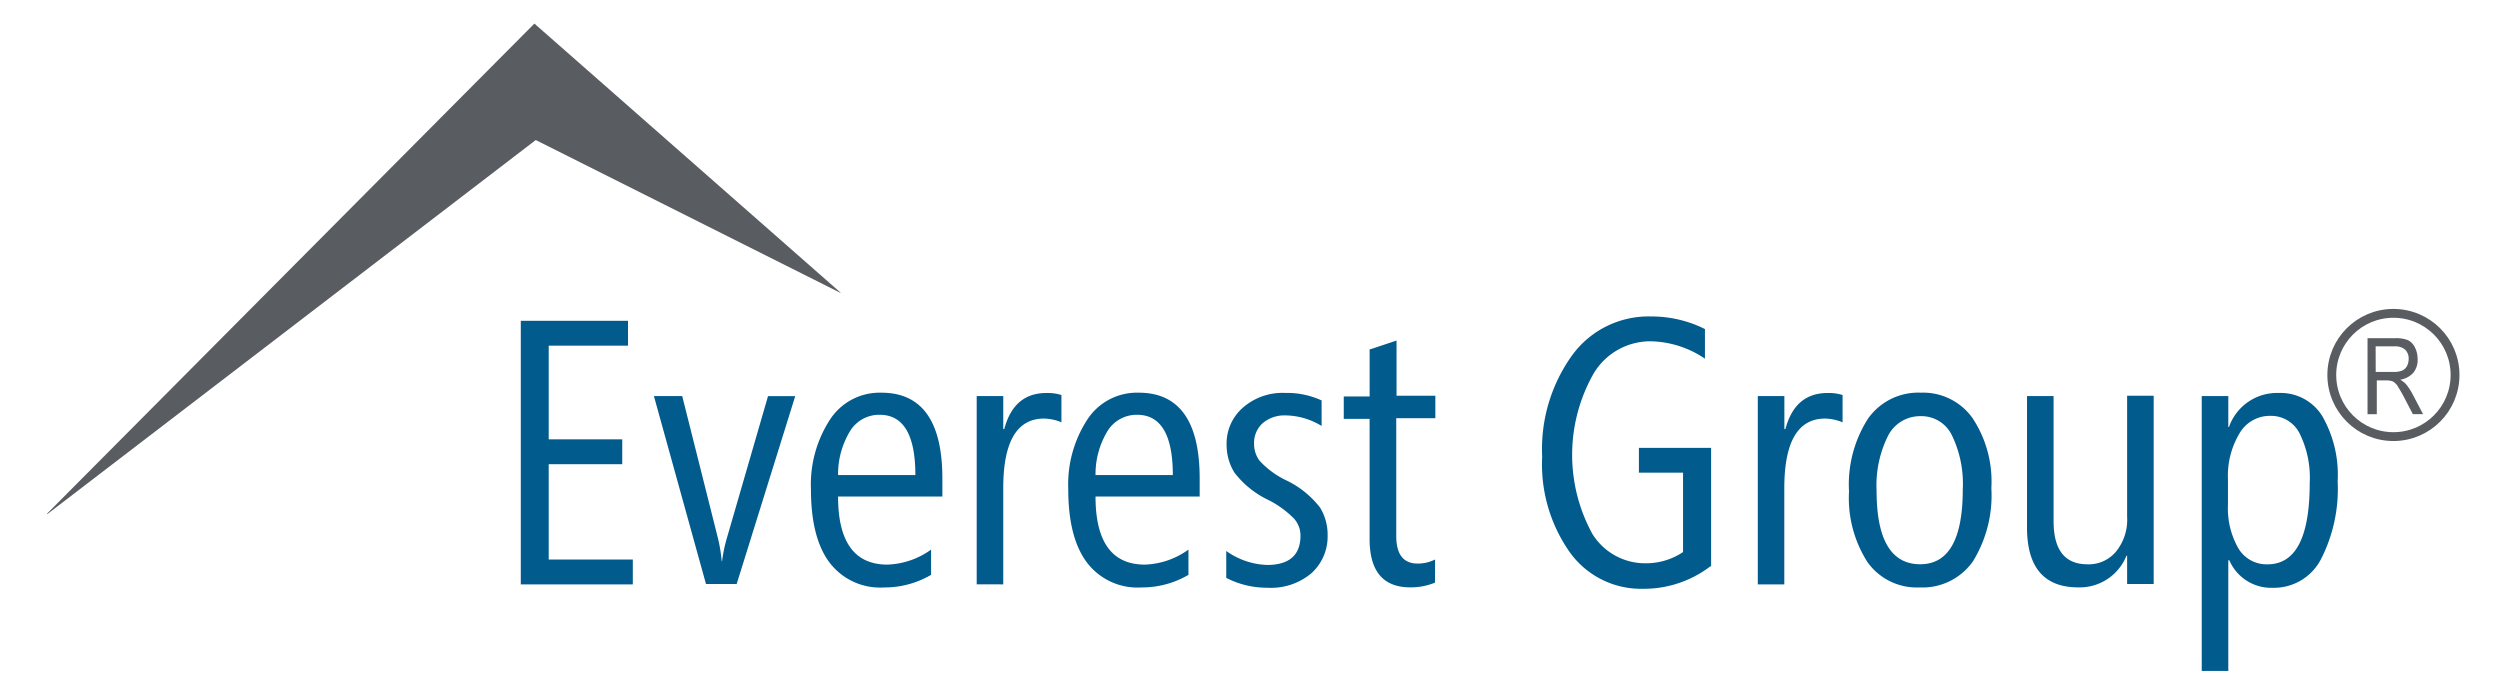
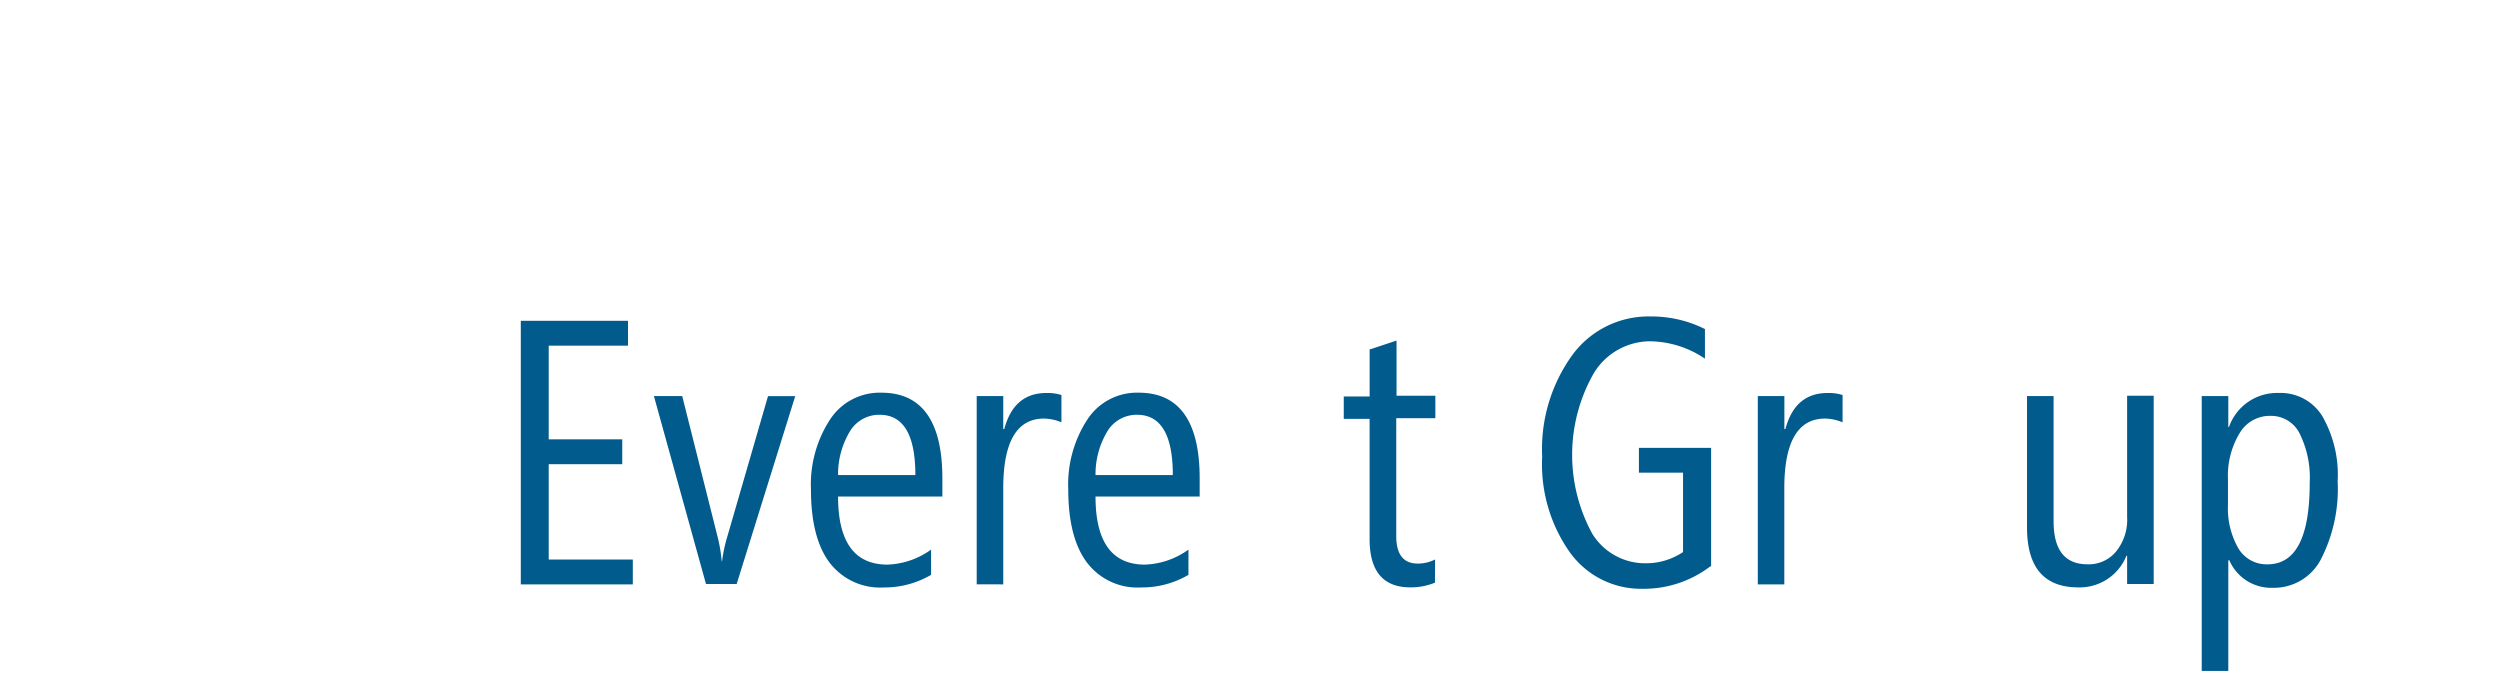
<svg xmlns="http://www.w3.org/2000/svg" width="212" height="58" viewBox="0 0 212 58">
  <defs>
    <style>.a{fill:#015b8d;}.b{fill:#595c60;}.c,.d{fill:none;}.c{stroke:#595c60;stroke-miterlimit:10;stroke-width:0.75px;}</style>
  </defs>
  <g transform="translate(4 2)">
    <g transform="translate(40.163 24.832)">
      <path class="a" d="M39.756,56.754V34.433h9.093v2.108H42.124v7.944h6.235v2.108H42.124v8.083h7.131v2.108h-9.5Z" transform="translate(-39.756 -34.061)" />
      <path class="a" d="M57.666,56.531h-2.6L50.65,40.592h2.4l3.005,11.955A13.177,13.177,0,0,1,56.4,54.6h.029a12.574,12.574,0,0,1,.433-2.049l3.465-11.955h2.307Z" transform="translate(-39.361 -33.837)" />
      <path class="a" d="M65.8,49.119c0,3.839,1.386,5.775,4.187,5.775a6.709,6.709,0,0,0,3.7-1.272v2.14A7.791,7.791,0,0,1,69.7,56.831a5.38,5.38,0,0,1-4.62-2.108C64.014,53.309,63.5,51.23,63.5,48.486a10.079,10.079,0,0,1,1.616-5.89,5.024,5.024,0,0,1,4.361-2.28c3.436,0,5.168,2.426,5.168,7.276v1.531Zm6.555-1.82q0-5.109-3.032-5.111a2.9,2.9,0,0,0-2.454,1.3A7.042,7.042,0,0,0,65.8,47.3Z" transform="translate(-38.895 -33.847)" />
      <path class="a" d="M84.252,42.825a4.088,4.088,0,0,0-1.473-.317c-2.31,0-3.465,1.963-3.465,5.918v8.142H77.063V40.6h2.252v2.8H79.4c.548-2.049,1.732-3.06,3.58-3.06a3.844,3.844,0,0,1,1.269.173v2.313Z" transform="translate(-38.402 -33.846)" />
      <path class="a" d="M86.867,49.119c0,3.839,1.386,5.775,4.187,5.775a6.7,6.7,0,0,0,3.694-1.272v2.14a7.791,7.791,0,0,1-3.985,1.068,5.378,5.378,0,0,1-4.619-2.108c-1.068-1.415-1.589-3.493-1.589-6.237a10.067,10.067,0,0,1,1.617-5.89,5.019,5.019,0,0,1,4.359-2.28c3.436,0,5.168,2.426,5.168,7.276v1.531Zm6.555-1.82q0-5.109-3.032-5.111a2.906,2.906,0,0,0-2.455,1.3,7.032,7.032,0,0,0-1.067,3.81Z" transform="translate(-38.13 -33.847)" />
-       <path class="a" d="M97.485,56.019V53.74a6.329,6.329,0,0,0,3.465,1.183c1.877,0,2.829-.837,2.829-2.487a2.155,2.155,0,0,0-.548-1.444,8.352,8.352,0,0,0-2.079-1.531,8,8,0,0,1-2.974-2.368,4.472,4.472,0,0,1-.664-2.339A4.032,4.032,0,0,1,98.9,41.58a5.1,5.1,0,0,1,3.58-1.244,7.042,7.042,0,0,1,3.09.635v2.165a5.989,5.989,0,0,0-3.032-.894,2.841,2.841,0,0,0-1.969.663,2.249,2.249,0,0,0-.725,1.762,2.37,2.37,0,0,0,.462,1.415,7.41,7.41,0,0,0,2.224,1.646,7.948,7.948,0,0,1,2.915,2.339,4.409,4.409,0,0,1,.635,2.368,4.191,4.191,0,0,1-1.358,3.176,5.313,5.313,0,0,1-3.753,1.244A7.5,7.5,0,0,1,97.485,56.019Z" transform="translate(-37.661 -33.847)" />
      <path class="a" d="M114.835,56.579a5.456,5.456,0,0,1-2.079.4c-2.31,0-3.465-1.358-3.465-4.1V42.691H107.1v-1.9h2.194V36.8c.086-.03.231-.059.462-.145l1.82-.607v4.678h3.291v1.907h-3.316v9.989q0,2.339,1.818,2.339a3.247,3.247,0,0,0,1.474-.346Z" transform="translate(-37.312 -34.002)" />
      <path class="a" d="M137.6,55.265a9.288,9.288,0,0,1-5.745,1.906,7.418,7.418,0,0,1-6.149-3.06,12.933,12.933,0,0,1-2.369-8.142,13.614,13.614,0,0,1,2.541-8.6,8.012,8.012,0,0,1,6.671-3.291,10.12,10.12,0,0,1,4.59,1.067v2.512a8.465,8.465,0,0,0-4.619-1.473,5.607,5.607,0,0,0-4.794,2.685,13.962,13.962,0,0,0-.144,13.627,5.256,5.256,0,0,0,4.5,2.512,5.638,5.638,0,0,0,3.2-.952V47.327H131.54V45.219h6.122V55.271Z" transform="translate(-36.723 -34.074)" />
      <path class="a" d="M148.166,42.825a4.089,4.089,0,0,0-1.473-.317c-2.31,0-3.465,1.963-3.465,5.918v8.142h-2.247V40.6h2.253v2.8h.086c.549-2.049,1.733-3.06,3.581-3.06a3.844,3.844,0,0,1,1.269.173v2.31Z" transform="translate(-36.082 -33.846)" />
-       <path class="a" d="M154.421,56.829A5.123,5.123,0,0,1,150,54.664a10.073,10.073,0,0,1-1.554-5.977,10.348,10.348,0,0,1,1.616-6.178,5.214,5.214,0,0,1,4.477-2.195,5.139,5.139,0,0,1,4.388,2.166,9.725,9.725,0,0,1,1.589,5.918,10.659,10.659,0,0,1-1.554,6.207A5.231,5.231,0,0,1,154.421,56.829Zm.086-14.523a3.046,3.046,0,0,0-2.742,1.644,9.4,9.4,0,0,0-.982,4.678c0,4.158,1.244,6.235,3.7,6.235,2.4,0,3.609-2.108,3.609-6.351a9.426,9.426,0,0,0-.924-4.59,2.864,2.864,0,0,0-2.657-1.616Z" transform="translate(-35.812 -33.847)" />
      <path class="a" d="M171.5,56.531v-2.4h-.057a4.276,4.276,0,0,1-4.071,2.686c-2.917,0-4.361-1.7-4.361-5.078V40.593h2.253v10.6c0,2.454.952,3.666,2.887,3.666a3,3,0,0,0,2.425-1.1,4.263,4.263,0,0,0,.924-2.917V40.564h2.253V56.531Z" transform="translate(-35.283 -33.838)" />
      <path class="a" d="M179.647,54.523h-.086v9.384h-2.253V40.6h2.253v2.626h.057a4.316,4.316,0,0,1,4.216-2.888,4.144,4.144,0,0,1,3.7,1.969,9.979,9.979,0,0,1,1.3,5.514,13.088,13.088,0,0,1-1.415,6.613,4.487,4.487,0,0,1-4.071,2.425A3.864,3.864,0,0,1,179.647,54.523Zm-.115-6.814v2.108a6.825,6.825,0,0,0,.865,3.666,2.776,2.776,0,0,0,2.487,1.386c2.4,0,3.58-2.309,3.58-6.9a8.43,8.43,0,0,0-.865-4.216,2.7,2.7,0,0,0-2.455-1.473,2.962,2.962,0,0,0-2.627,1.473,6.984,6.984,0,0,0-.983,3.95Z" transform="translate(-34.764 -33.846)" />
    </g>
-     <path class="b" d="M68.274,32.95,42.432,19.986,1,51.717v-.058L42.317,10.111l25.957,22.81Z" transform="translate(-1 -10.111)" />
    <g transform="translate(196.767 26.676)">
-       <path class="b" d="M190.876,42.323V35.856h2.339a2.732,2.732,0,0,1,1.1.172,1.311,1.311,0,0,1,.577.607,2.136,2.136,0,0,1,.231.981,1.716,1.716,0,0,1-.374,1.183,1.93,1.93,0,0,1-1.1.578,2.121,2.121,0,0,1,.462.346,4.914,4.914,0,0,1,.548.809l.924,1.762h-.865l-.693-1.329c-.26-.518-.491-.865-.607-1.067a1.191,1.191,0,0,0-.4-.376,1.472,1.472,0,0,0-.548-.086h-.808V42.3h-.781Zm.693-3.608h1.5a1.764,1.764,0,0,0,.75-.116.856.856,0,0,0,.4-.375,1.343,1.343,0,0,0,.144-.607,1.044,1.044,0,0,0-.288-.779,1.223,1.223,0,0,0-.837-.29h-1.675Z" transform="translate(-190.876 -35.853)" />
-     </g>
-     <circle class="c" cx="5.226" cy="5.226" r="5.226" transform="translate(193.736 24.572)" />
+       </g>
  </g>
  <rect class="d" width="212" height="58" />
</svg>